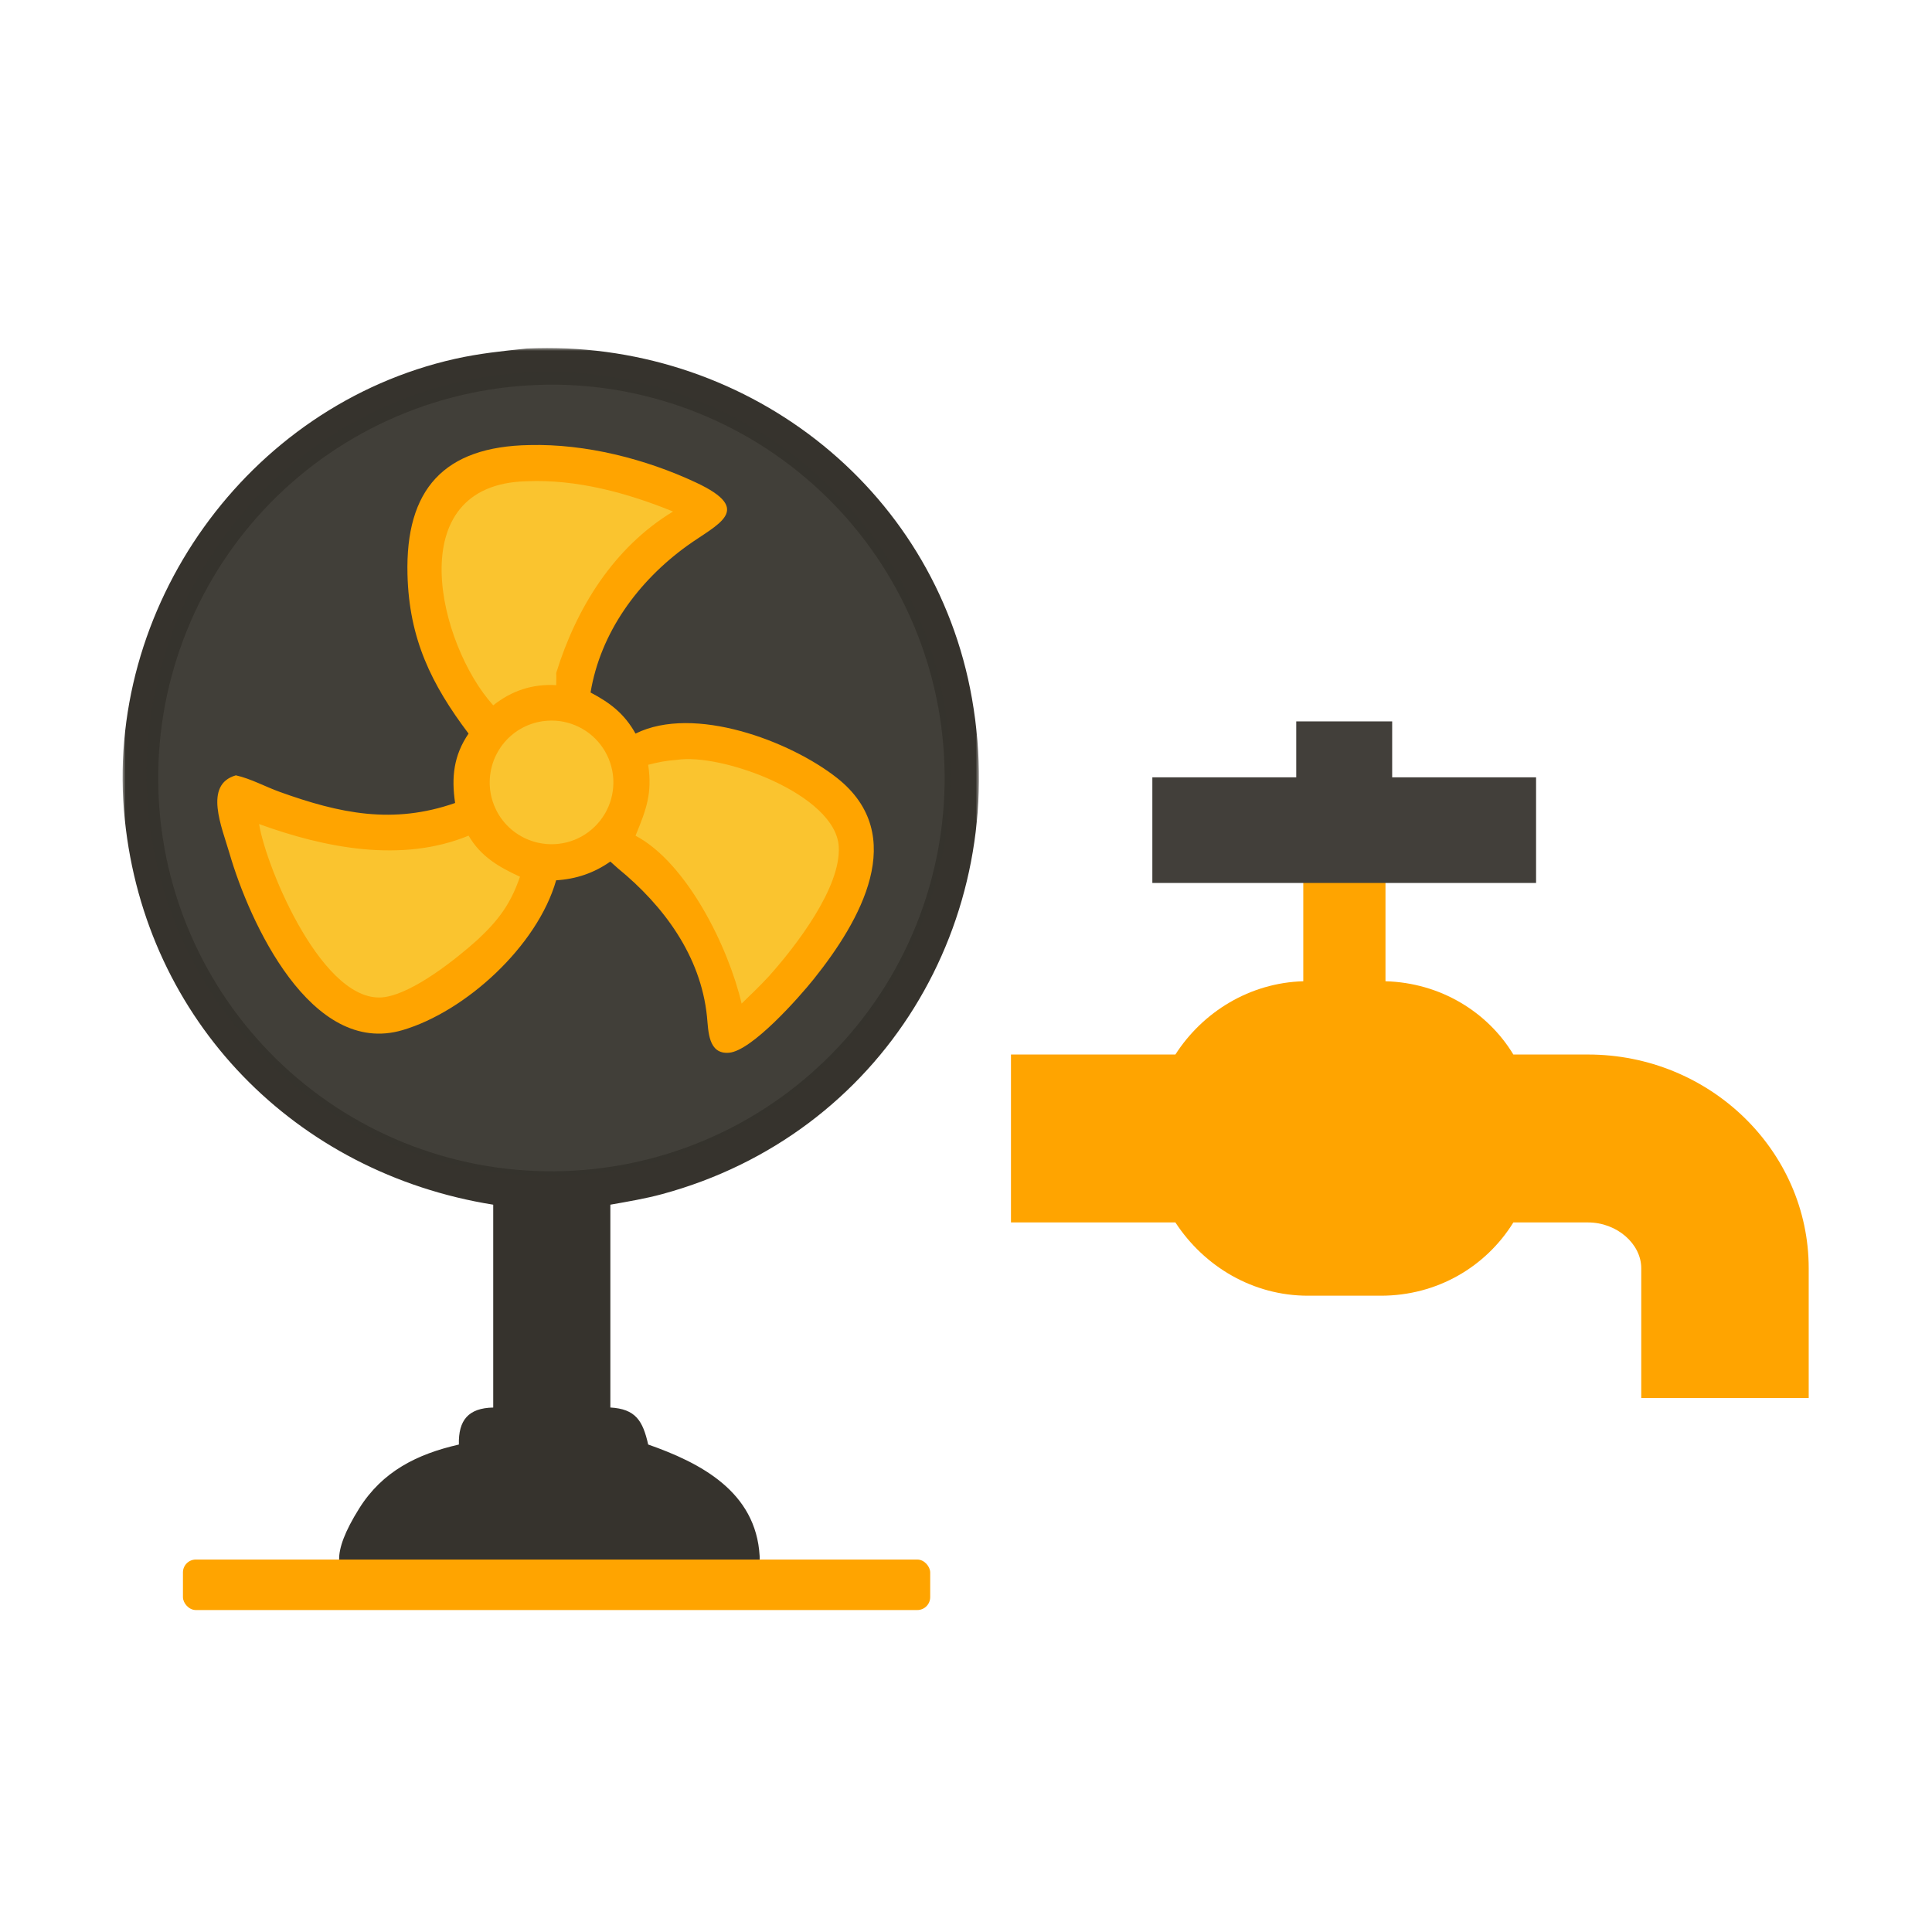
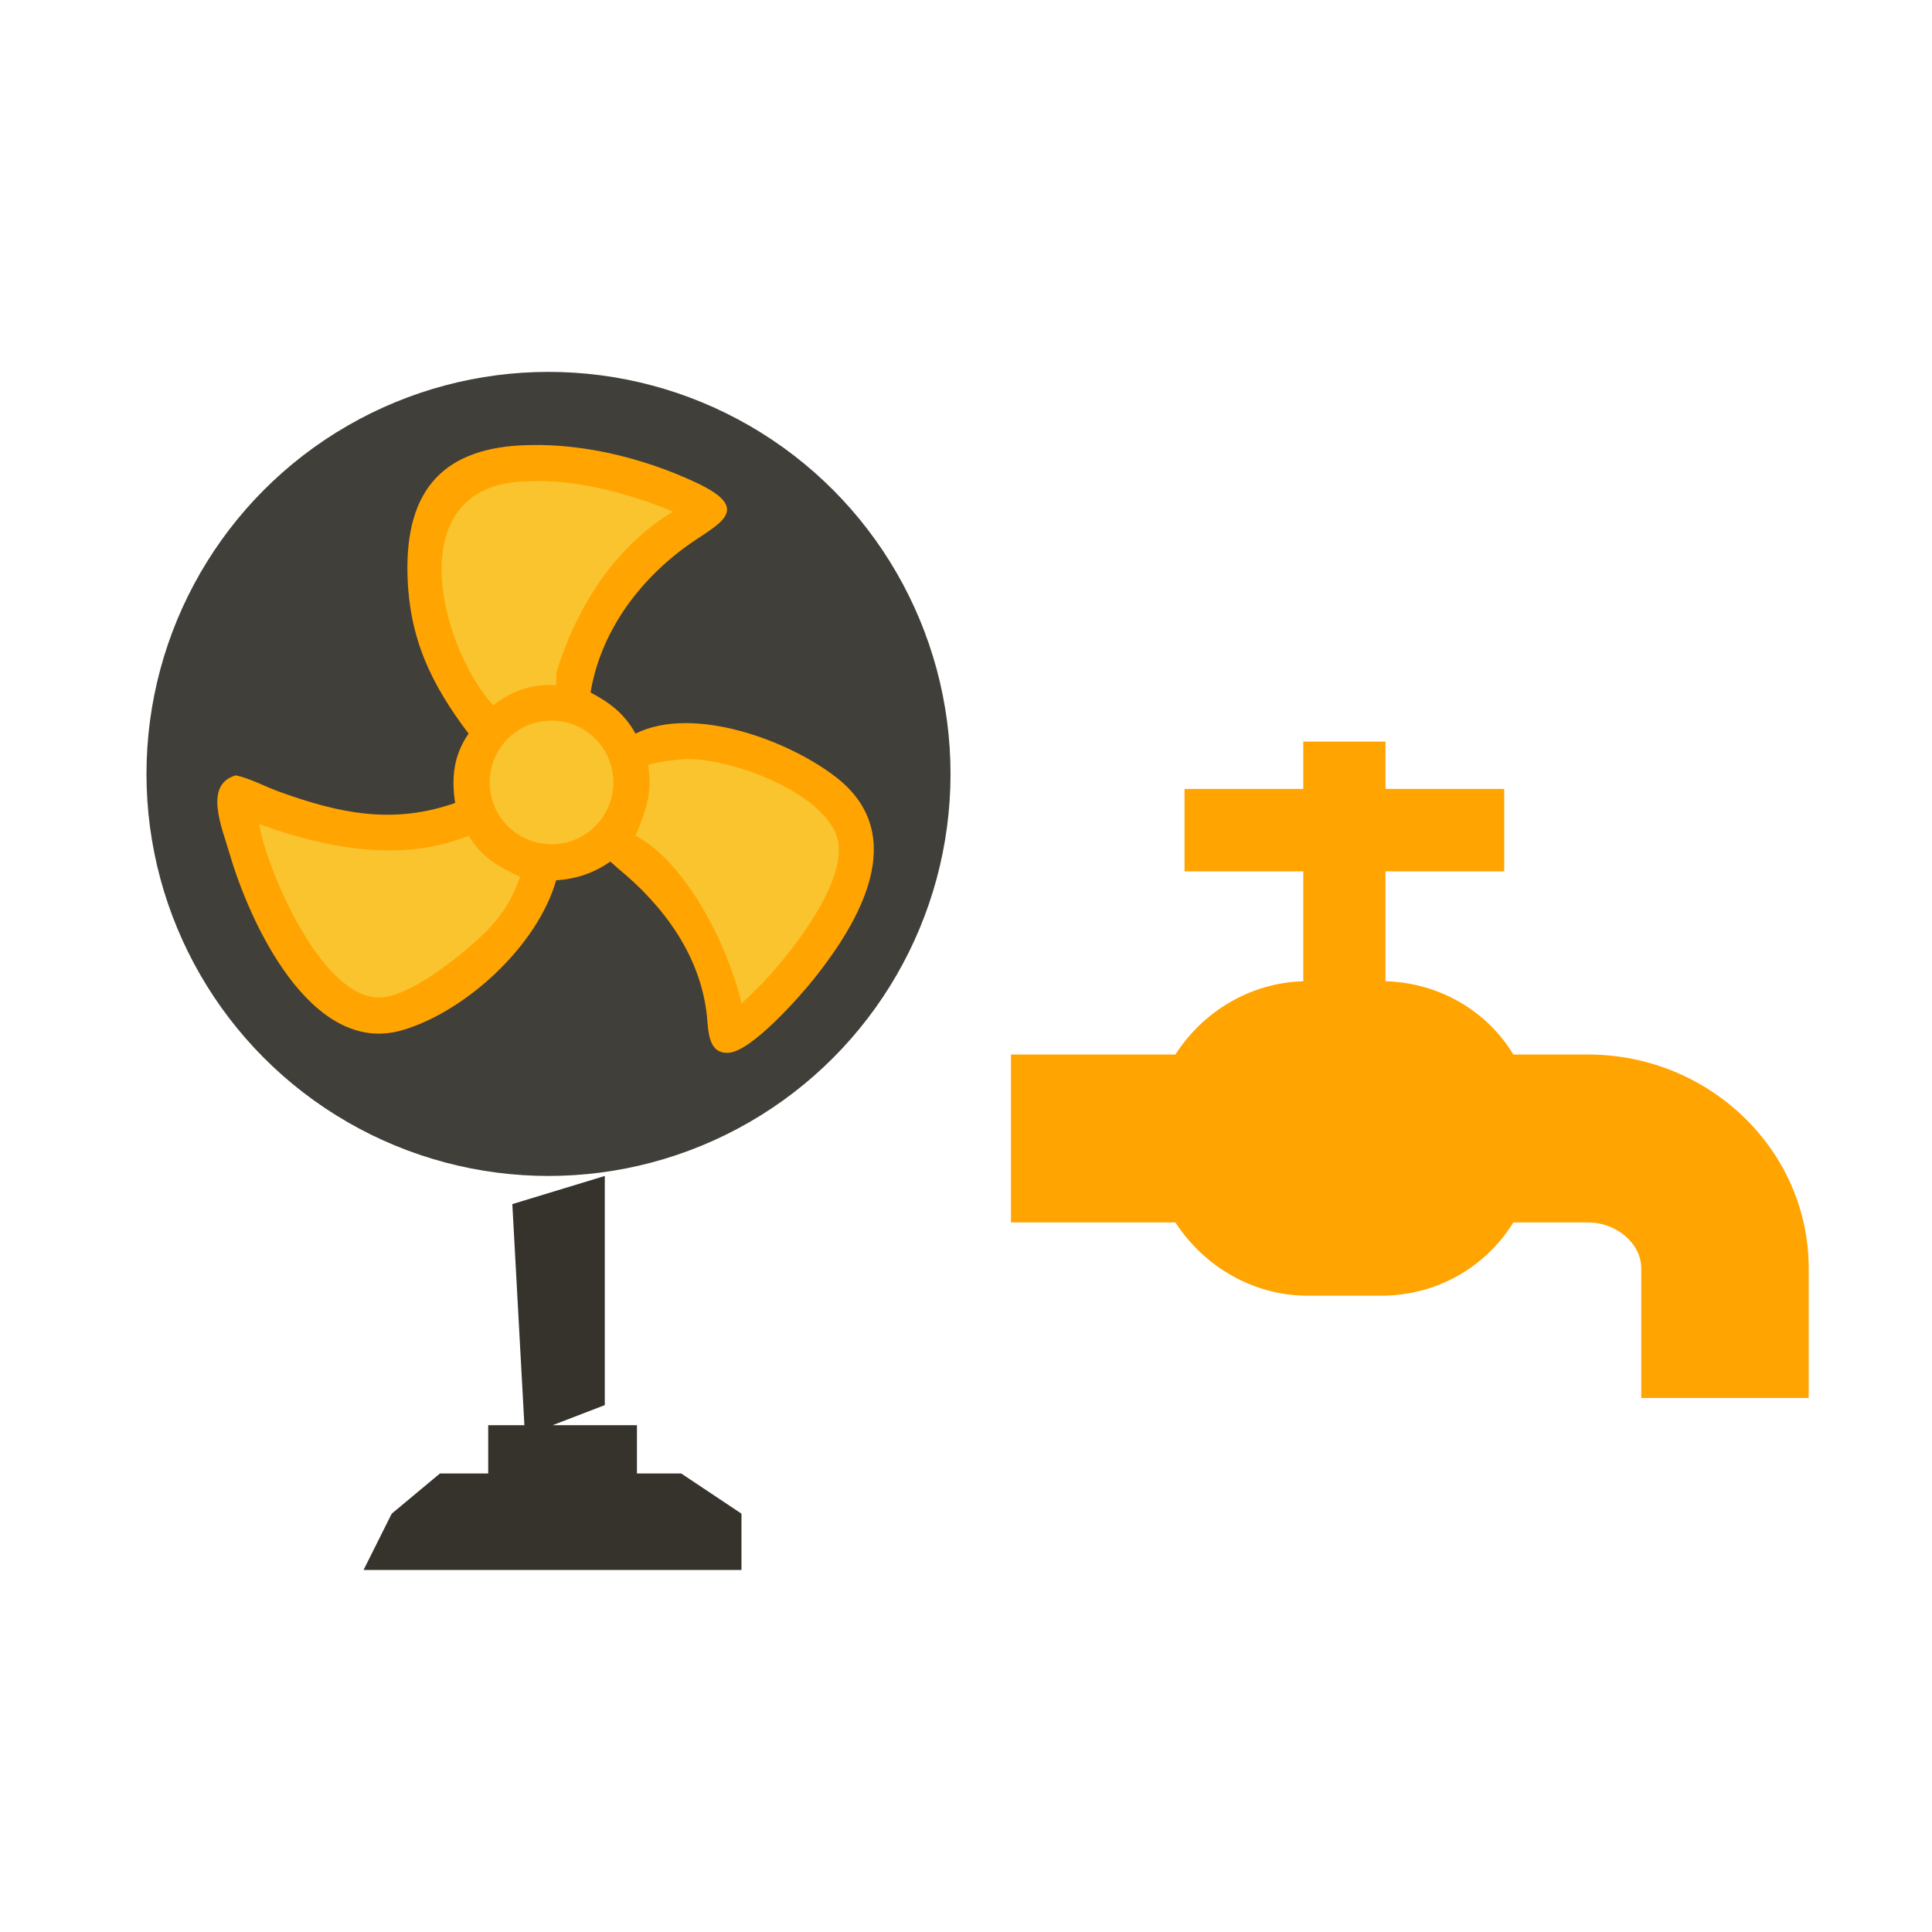
<svg xmlns="http://www.w3.org/2000/svg" width="300" height="300" viewBox="0 0 300 300" fill="none">
  <mask id="mask0_1046_557" style="mask-type:luminance" maskUnits="userSpaceOnUse" x="19" y="54" width="134" height="193">
    <path d="M152.044 54H19V246.639H152.044V54Z" fill="white" />
    <path d="M80.179 221.307L78.306 186.972L92.664 182.602V218.186L84.548 221.307H97.658V228.798H104.525L113.889 235.041V243.781H55.208L59.578 235.041L67.069 228.798H74.56V221.307H80.179Z" fill="white" />
  </mask>
  <g mask="url(#mask0_1046_557)">
-     <path d="M76.587 187.063C45.914 182.158 22.621 158.543 19.381 127.288C15.969 94.393 38.421 62.965 70.658 55.722C74.341 54.897 78.039 54.504 81.788 54.117C115.171 52.574 145.106 75.261 150.933 108.498C157.004 143.104 136.946 176.167 102.829 185.418C100.176 186.136 97.476 186.584 94.776 187.063V218.557C98.698 218.786 99.809 220.6 100.649 224.303C108.784 227.16 117.387 231.607 117.957 241.621C118.324 248.024 110.123 246.41 106.038 246.415L89.143 246.41L67.949 246.404C59.096 246.41 46.846 248.498 55.765 234.246C59.386 228.459 64.791 225.78 71.254 224.308C71.163 220.523 72.731 218.639 76.587 218.562V187.063ZM82.043 59.843C81.044 59.904 80.051 59.985 79.058 60.092C78.064 60.199 77.076 60.331 76.088 60.489C75.1 60.647 74.122 60.826 73.144 61.029C72.166 61.233 71.193 61.462 70.231 61.712C69.263 61.961 68.305 62.242 67.353 62.537C66.4 62.838 65.453 63.158 64.516 63.505C63.578 63.851 62.651 64.218 61.729 64.61C60.812 65.002 59.901 65.415 59.004 65.848C58.108 66.281 57.217 66.739 56.34 67.218C55.464 67.697 54.598 68.196 53.748 68.721C52.897 69.24 52.057 69.785 51.231 70.346C50.406 70.906 49.596 71.492 48.797 72.093C48.002 72.694 47.218 73.315 46.454 73.957C45.69 74.599 44.936 75.256 44.202 75.933C43.469 76.611 42.751 77.304 42.053 78.017C41.355 78.73 40.673 79.458 40.005 80.207C39.343 80.951 38.696 81.715 38.07 82.494C37.443 83.273 36.837 84.063 36.246 84.873C35.66 85.683 35.09 86.503 34.545 87.338C34 88.174 33.47 89.024 32.966 89.885C32.462 90.746 31.978 91.617 31.514 92.503C31.051 93.39 30.608 94.286 30.19 95.193C29.772 96.099 29.375 97.016 29.003 97.943C28.631 98.87 28.28 99.803 27.949 100.75C27.623 101.692 27.317 102.645 27.037 103.602C26.757 104.56 26.497 105.528 26.263 106.496C26.029 107.469 25.82 108.441 25.631 109.425C25.443 110.408 25.285 111.391 25.147 112.379C25.01 113.367 24.898 114.36 24.806 115.354C24.715 116.347 24.653 117.345 24.613 118.344C24.572 119.342 24.557 120.34 24.567 121.339C24.577 122.337 24.608 123.335 24.664 124.334C24.72 125.332 24.801 126.325 24.908 127.319C25.015 128.312 25.142 129.3 25.3 130.288C25.453 131.277 25.636 132.26 25.835 133.238C26.039 134.216 26.263 135.189 26.518 136.156C26.767 137.124 27.042 138.082 27.343 139.039C27.638 139.992 27.959 140.939 28.305 141.877C28.652 142.814 29.018 143.741 29.406 144.663C29.798 145.585 30.21 146.491 30.643 147.393C31.076 148.295 31.535 149.181 32.014 150.057C32.492 150.933 32.992 151.799 33.511 152.65C34.031 153.5 34.571 154.341 35.136 155.166C35.696 155.991 36.277 156.801 36.883 157.601C37.484 158.401 38.105 159.18 38.747 159.949C39.379 160.703 40.036 161.452 40.713 162.19C41.391 162.924 42.084 163.642 42.797 164.345C43.51 165.048 44.238 165.73 44.982 166.393C45.725 167.055 46.489 167.702 47.264 168.328C48.043 168.955 48.833 169.566 49.637 170.152C50.442 170.743 51.267 171.308 52.097 171.858C52.933 172.408 53.778 172.933 54.639 173.442C55.5 173.946 56.371 174.435 57.257 174.899C58.144 175.363 59.035 175.806 59.941 176.223C60.848 176.641 61.765 177.038 62.687 177.415C63.614 177.792 64.546 178.144 65.488 178.47C66.431 178.801 67.383 179.106 68.341 179.387C69.298 179.672 70.261 179.927 71.234 180.161C72.207 180.395 73.18 180.609 74.163 180.798C75.146 180.986 76.129 181.149 77.117 181.287C78.105 181.424 79.098 181.541 80.092 181.628C81.085 181.719 82.083 181.786 83.082 181.826C84.08 181.867 85.078 181.882 86.077 181.877C87.075 181.867 88.073 181.837 89.072 181.781C90.07 181.725 91.068 181.643 92.061 181.536C93.055 181.429 94.048 181.302 95.036 181.149C96.024 180.996 97.007 180.818 97.985 180.614C98.963 180.41 99.936 180.186 100.909 179.937C101.877 179.687 102.839 179.412 103.792 179.117C104.744 178.821 105.692 178.5 106.634 178.154C107.571 177.808 108.503 177.441 109.425 177.054C110.347 176.661 111.259 176.249 112.161 175.816C113.062 175.383 113.948 174.924 114.83 174.446C115.706 173.967 116.577 173.468 117.427 172.948C118.283 172.429 119.124 171.884 119.949 171.323C120.774 170.763 121.589 170.177 122.389 169.576C123.188 168.975 123.973 168.354 124.737 167.712C125.506 167.07 126.255 166.413 126.993 165.735C127.727 165.058 128.445 164.36 129.148 163.652C129.851 162.939 130.533 162.211 131.2 161.462C131.868 160.713 132.514 159.954 133.141 159.175C133.768 158.395 134.379 157.601 134.97 156.796C135.56 155.986 136.126 155.166 136.676 154.331C137.226 153.495 137.751 152.645 138.26 151.784C138.769 150.923 139.253 150.047 139.717 149.161C140.18 148.274 140.623 147.378 141.041 146.471C141.464 145.564 141.861 144.648 142.233 143.72C142.61 142.793 142.961 141.856 143.287 140.914C143.618 139.972 143.924 139.019 144.204 138.056C144.484 137.099 144.744 136.131 144.978 135.158C145.213 134.185 145.427 133.207 145.61 132.224C145.798 131.241 145.961 130.253 146.099 129.265C146.237 128.276 146.354 127.283 146.44 126.285C146.532 125.286 146.593 124.293 146.634 123.29C146.675 122.291 146.69 121.293 146.68 120.289C146.669 119.291 146.639 118.293 146.583 117.289C146.527 116.291 146.445 115.293 146.338 114.299C146.231 113.306 146.099 112.313 145.946 111.325C145.788 110.336 145.61 109.353 145.406 108.375C145.203 107.397 144.973 106.424 144.724 105.451C144.474 104.484 144.199 103.521 143.899 102.568C143.598 101.616 143.277 100.668 142.931 99.726C142.584 98.789 142.218 97.857 141.826 96.935C141.433 96.013 141.021 95.106 140.588 94.205C140.15 93.303 139.696 92.417 139.218 91.535C138.739 90.659 138.24 89.793 137.715 88.938C137.195 88.082 136.65 87.247 136.09 86.416C135.525 85.591 134.944 84.776 134.343 83.981C133.742 83.182 133.116 82.403 132.479 81.633C131.837 80.864 131.175 80.115 130.497 79.382C129.82 78.648 129.122 77.93 128.409 77.227C127.696 76.524 126.963 75.842 126.219 75.18C125.47 74.512 124.706 73.871 123.932 73.239C123.153 72.612 122.358 72.001 121.548 71.415C120.738 70.825 119.918 70.259 119.083 69.709C118.247 69.159 117.397 68.634 116.536 68.125C115.675 67.621 114.799 67.132 113.913 66.673C113.027 66.21 112.13 65.766 111.223 65.349C110.317 64.931 109.4 64.534 108.468 64.157C107.536 63.78 106.604 63.434 105.661 63.102C104.719 62.776 103.766 62.471 102.804 62.191C101.846 61.91 100.878 61.651 99.906 61.416C98.933 61.182 97.955 60.973 96.972 60.785C95.989 60.601 95.001 60.438 94.012 60.301C93.024 60.163 92.031 60.051 91.033 59.965C90.034 59.878 89.036 59.812 88.038 59.771C87.039 59.73 86.041 59.715 85.037 59.725C84.039 59.751 83.041 59.786 82.043 59.843ZM82.216 187.572V218.557H89.143V187.572H82.216ZM76.847 224.303C76.664 230.93 75.889 229.025 70.704 230.13C65.157 231.312 60.624 235.677 58.597 240.852H112.324C110.597 235.534 106.043 231.454 100.603 230.237C95.24 229.035 94.71 230.441 94.776 224.303C88.807 224.389 82.822 224.298 76.847 224.303Z" fill="#36332D" />
-   </g>
+     </g>
  <ellipse cx="85.171" cy="120.174" rx="62.426" ry="62.428" fill="#36332D" fill-opacity="0.94" />
  <path d="M73.096 74.385L64.472 86.93L72.808 109.666L74.664 112.018L73.096 115.938L70.744 126.915H48.008L35.464 123.779L51.928 155.14L62.12 157.492L77.8 146.515L84.072 133.971L97.4 131.619L107.592 144.947L114.648 160.628L130.328 144.947L132.68 129.267L124.056 119.859L108.376 115.938L97.4 116.722L90.344 105.746L91.912 95.554L107.592 79.873L104.456 75.953L84.072 72.033L73.096 74.385Z" fill="#FAC42F" />
  <path d="M72.758 113.913C66.982 106.263 63.523 99.188 63.274 89.209C62.938 76.006 68.917 69.333 82.217 69.109C90.952 68.895 100.217 71.254 108.061 74.921C117.255 79.22 111.362 81.375 106.666 84.772C99.082 90.258 93.244 98.225 91.701 107.531C94.777 109.151 96.968 110.842 98.684 113.913C107.771 109.405 122.731 115.09 129.959 120.79C141.261 129.704 133.55 143.034 126.373 152.014C124.101 154.857 116.746 163.185 113.196 163.47C109.946 163.735 110.007 160.093 109.778 157.841C108.82 148.438 103.065 140.655 95.964 134.848L94.772 133.784C92.215 135.577 89.46 136.499 86.358 136.692C83.439 146.91 72.305 157.057 62.53 159.95C48.268 164.178 38.702 143.08 35.641 132.526C34.465 128.471 31.561 121.834 36.629 120.393C38.952 120.912 41.188 122.155 43.434 122.965C52.766 126.322 61.012 128.059 70.67 124.687C70.074 120.688 70.445 117.296 72.758 113.913ZM81.789 74.728C61.955 75.191 68.118 100.181 76.588 109.523C79.487 107.236 82.665 106.181 86.368 106.39C86.368 105.763 86.404 105.122 86.368 104.5C89.49 94.41 95.277 85.032 104.506 79.429C97.395 76.531 89.536 74.396 81.789 74.728ZM84.31 111.983C84.157 112.003 84.004 112.029 83.847 112.059C83.694 112.09 83.541 112.12 83.388 112.156C83.235 112.192 83.088 112.232 82.935 112.278C82.787 112.324 82.634 112.37 82.492 112.421C82.344 112.472 82.196 112.528 82.054 112.584C81.911 112.64 81.769 112.706 81.626 112.767C81.483 112.833 81.346 112.9 81.208 112.971C81.071 113.042 80.933 113.119 80.801 113.195C80.668 113.272 80.536 113.353 80.403 113.44C80.271 113.526 80.144 113.613 80.016 113.705C79.889 113.796 79.767 113.888 79.644 113.99C79.522 114.087 79.405 114.188 79.288 114.29C79.171 114.392 79.059 114.499 78.947 114.606C78.835 114.713 78.728 114.825 78.621 114.942C78.514 115.054 78.412 115.171 78.31 115.294C78.208 115.411 78.111 115.533 78.014 115.66C77.918 115.783 77.826 115.91 77.739 116.037C77.653 116.165 77.566 116.297 77.485 116.43C77.403 116.562 77.322 116.695 77.251 116.832C77.174 116.97 77.103 117.107 77.031 117.245C76.96 117.382 76.899 117.525 76.833 117.667C76.772 117.81 76.711 117.953 76.66 118.1C76.604 118.248 76.553 118.396 76.507 118.544C76.461 118.691 76.415 118.839 76.374 118.992C76.334 119.145 76.298 119.292 76.262 119.445C76.227 119.598 76.201 119.751 76.176 119.904C76.15 120.056 76.13 120.209 76.109 120.367C76.089 120.52 76.079 120.678 76.064 120.831C76.053 120.988 76.048 121.141 76.043 121.299C76.038 121.457 76.038 121.61 76.043 121.768C76.048 121.926 76.059 122.079 76.069 122.236C76.079 122.389 76.099 122.547 76.115 122.7C76.135 122.853 76.155 123.011 76.186 123.164C76.211 123.316 76.242 123.469 76.278 123.622C76.313 123.775 76.349 123.928 76.395 124.075C76.436 124.223 76.481 124.376 76.532 124.524C76.583 124.671 76.634 124.819 76.69 124.962C76.746 125.109 76.807 125.252 76.868 125.395C76.93 125.537 77.001 125.68 77.067 125.817C77.138 125.955 77.21 126.092 77.286 126.23C77.362 126.367 77.444 126.5 77.525 126.632C77.607 126.765 77.694 126.892 77.785 127.019C77.877 127.147 77.969 127.274 78.065 127.396C78.162 127.519 78.259 127.641 78.361 127.758C78.463 127.875 78.565 127.992 78.677 128.104C78.784 128.216 78.896 128.329 79.008 128.435C79.12 128.542 79.237 128.649 79.354 128.751C79.471 128.853 79.594 128.95 79.716 129.047C79.838 129.144 79.965 129.235 80.093 129.327C80.22 129.419 80.347 129.505 80.48 129.587C80.612 129.668 80.745 129.75 80.882 129.826C81.02 129.902 81.152 129.979 81.295 130.05C81.432 130.122 81.575 130.188 81.718 130.254C81.86 130.315 82.003 130.376 82.15 130.432C82.293 130.488 82.441 130.544 82.588 130.59C82.736 130.641 82.884 130.687 83.037 130.728C83.184 130.768 83.337 130.809 83.49 130.845C83.643 130.88 83.796 130.911 83.948 130.937C84.101 130.962 84.254 130.987 84.412 131.008C84.565 131.028 84.723 131.043 84.876 131.059C85.033 131.069 85.186 131.079 85.344 131.084C85.502 131.089 85.655 131.089 85.813 131.089C85.971 131.089 86.123 131.079 86.281 131.069C86.434 131.059 86.592 131.043 86.745 131.028C86.954 131.003 87.162 130.972 87.371 130.937C87.58 130.901 87.784 130.855 87.988 130.804C88.191 130.753 88.395 130.692 88.594 130.631C88.793 130.565 88.991 130.493 89.19 130.417C89.388 130.341 89.582 130.254 89.77 130.162C89.959 130.071 90.147 129.974 90.331 129.872C90.514 129.77 90.698 129.658 90.871 129.546C91.049 129.429 91.222 129.312 91.39 129.184C91.558 129.057 91.726 128.924 91.884 128.787C92.047 128.649 92.2 128.507 92.353 128.359C92.506 128.211 92.648 128.059 92.791 127.901C92.933 127.743 93.066 127.58 93.198 127.417C93.331 127.249 93.453 127.081 93.57 126.907C93.687 126.734 93.805 126.556 93.912 126.373C94.019 126.189 94.12 126.006 94.217 125.817C94.314 125.629 94.4 125.435 94.482 125.242C94.564 125.048 94.64 124.85 94.711 124.651C94.782 124.452 94.844 124.248 94.9 124.045C94.956 123.841 95.007 123.637 95.047 123.428C95.088 123.22 95.124 123.016 95.154 122.807C95.185 122.598 95.205 122.389 95.221 122.175C95.236 121.966 95.246 121.753 95.246 121.544C95.246 121.335 95.241 121.121 95.231 120.912C95.221 120.703 95.2 120.489 95.17 120.28C95.144 120.072 95.109 119.863 95.068 119.654C95.027 119.445 94.981 119.241 94.925 119.038C94.869 118.834 94.813 118.63 94.742 118.431C94.675 118.233 94.599 118.034 94.523 117.841C94.441 117.647 94.355 117.453 94.263 117.265C94.171 117.077 94.069 116.888 93.968 116.705C93.861 116.521 93.754 116.343 93.631 116.165C93.514 115.992 93.392 115.818 93.265 115.65C93.137 115.482 93.005 115.319 92.862 115.161C92.725 115.003 92.577 114.851 92.429 114.698C92.282 114.545 92.124 114.402 91.966 114.265C91.808 114.127 91.645 113.995 91.477 113.862C91.309 113.735 91.135 113.613 90.962 113.496C90.789 113.379 90.606 113.266 90.422 113.165C90.239 113.058 90.051 112.961 89.862 112.869C89.674 112.777 89.48 112.691 89.287 112.609C89.093 112.528 88.894 112.457 88.696 112.39C88.497 112.324 88.293 112.263 88.09 112.207C87.886 112.151 87.682 112.105 87.473 112.064C87.264 112.024 87.056 111.993 86.847 111.962C86.638 111.937 86.429 111.917 86.215 111.906C86.006 111.896 85.792 111.886 85.584 111.891C85.375 111.891 85.161 111.901 84.952 111.917C84.728 111.932 84.519 111.952 84.31 111.983ZM105.051 117.998C103.528 118.09 102.122 118.37 100.65 118.757C101.312 123.194 100.35 125.71 98.684 129.765C106.645 133.967 113.104 147.033 115.157 155.835C116.593 154.439 118.045 153.058 119.405 151.581C123.571 146.921 130.575 137.864 130.244 131.502C129.826 123.337 111.978 116.868 105.051 117.998ZM40.23 127.957C41.356 134.864 50.331 156.324 59.81 154.816C64.303 154.103 70.782 148.953 74.174 145.907C77.429 142.861 79.283 140.375 80.745 136.137C77.454 134.635 74.632 132.979 72.763 129.76C62.372 134.039 50.438 131.67 40.23 127.957Z" fill="#FFA400" />
  <path d="M81.427 221.307L79.554 186.972L93.912 182.602V218.186L85.796 221.307H98.906V228.798H105.773L115.137 235.041V243.781H56.456L60.826 235.041L68.317 228.798H75.808V221.307H81.427Z" fill="#36332D" />
-   <rect x="28.408" y="242.166" width="116.032" height="7.84" rx="2" fill="#FFA400" />
  <path d="M156.983 163.745H182.514C186.77 157.109 194.098 152.605 202.372 152.368V135.302H183.933V122.502H202.372V115.154H215.137V122.502H233.576V135.302H215.137V152.368C223.647 152.605 230.976 157.109 234.994 163.745H246.578C265.49 163.745 280.855 178.678 280.855 196.93V217.077H254.852V196.93C254.852 193.137 251.069 189.819 246.578 189.819H234.994C230.739 196.693 223.175 201.196 214.428 201.196H203.081C194.571 201.196 187.006 196.693 182.514 189.819H156.983V163.745Z" fill="#FFA400" />
-   <path d="M201.28 120.702V112.018H216.176V120.702H238.52V137.106H216.176H201.28H178.936V120.702H201.28Z" fill="#423F3A" />
</svg>